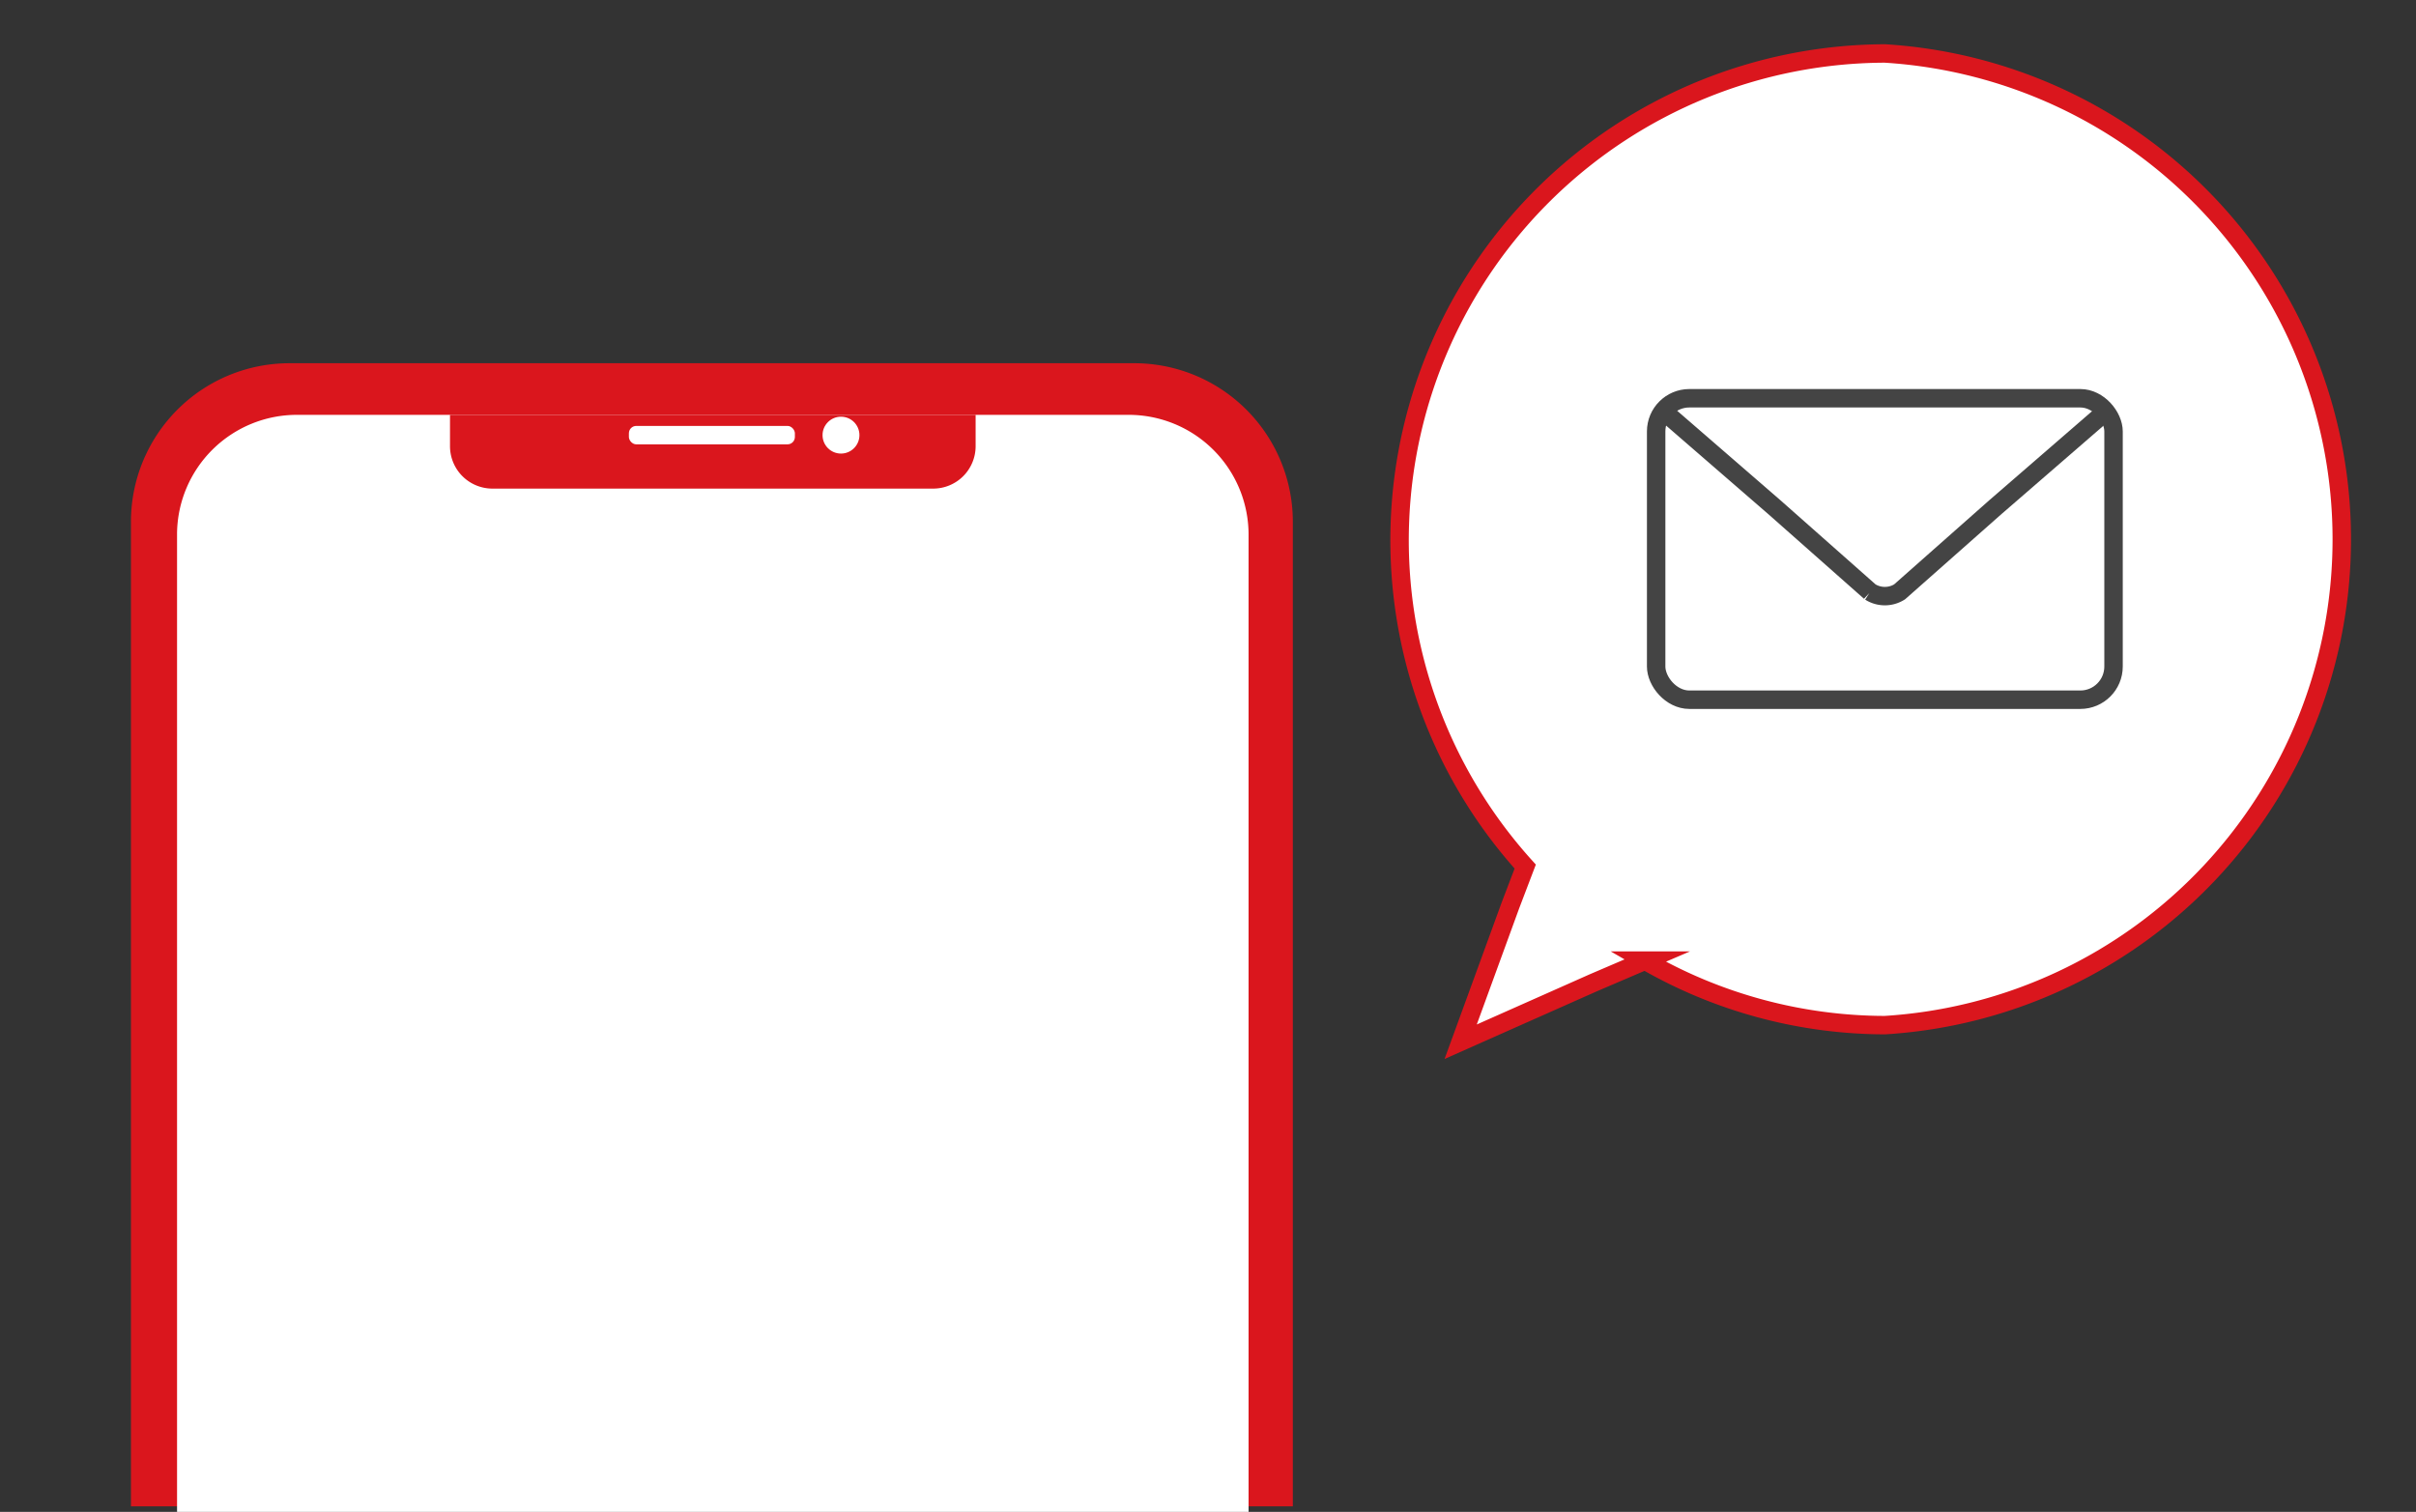
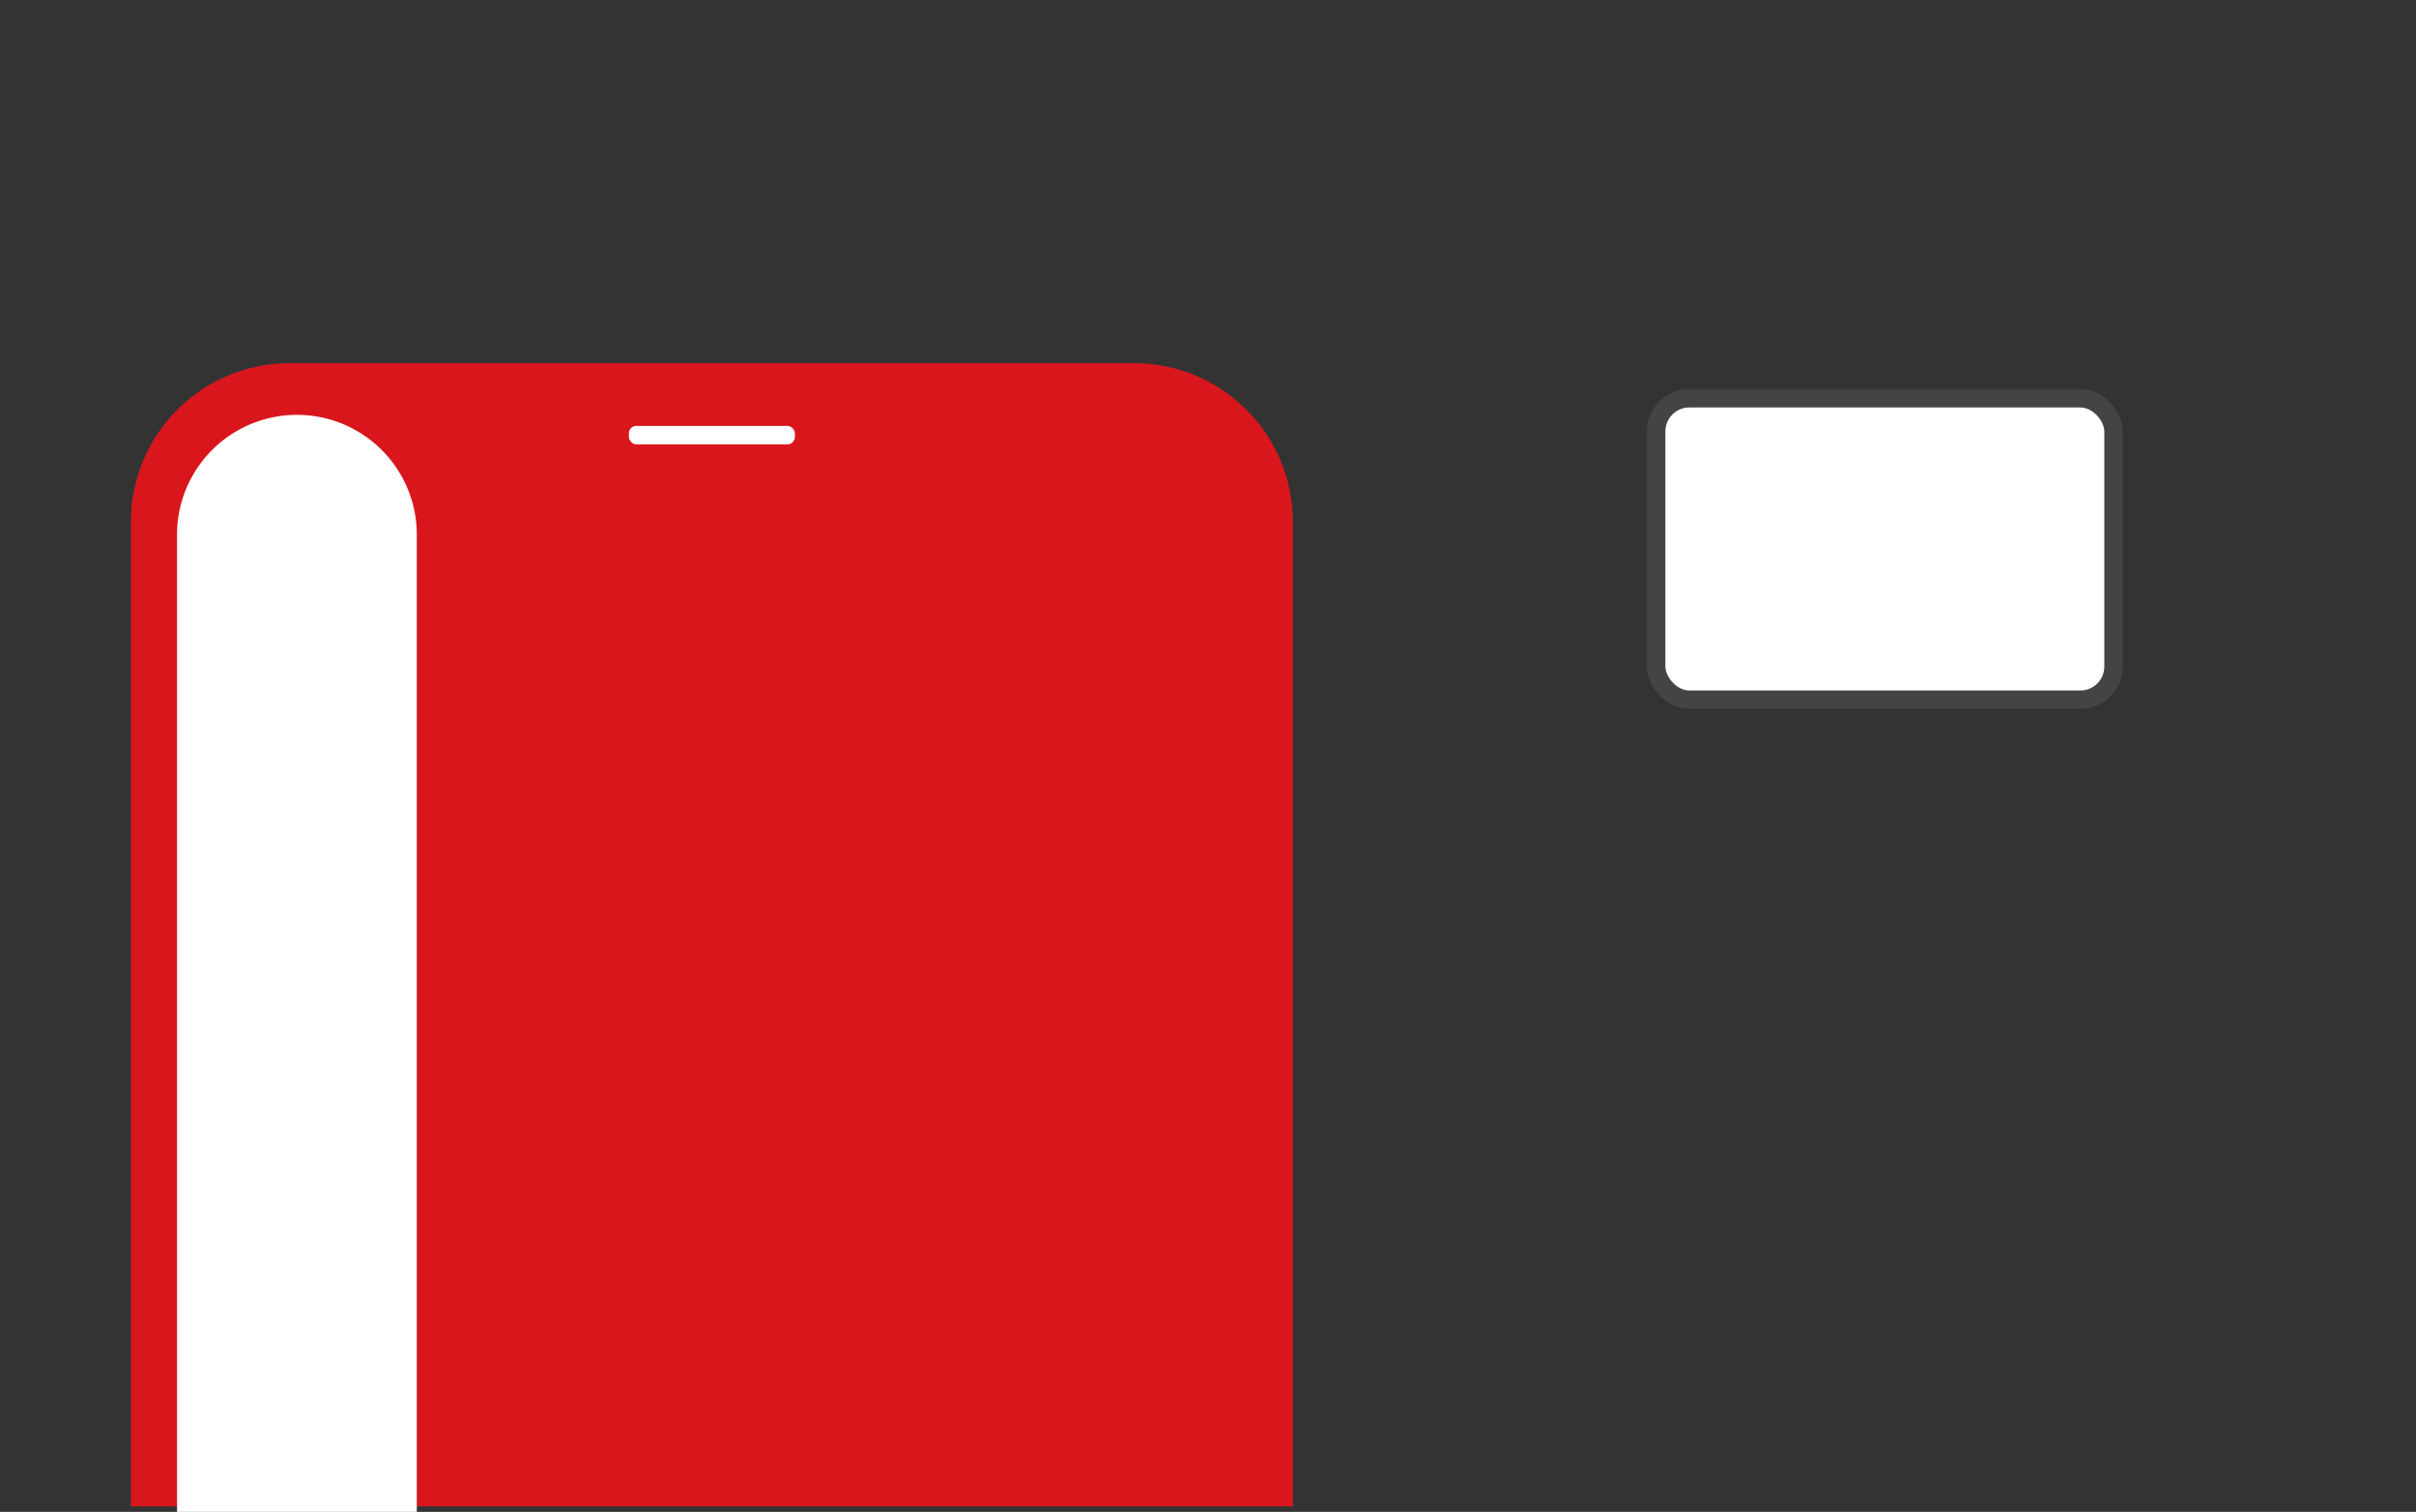
<svg xmlns="http://www.w3.org/2000/svg" viewBox="0 0 131 82">
  <rect x="0" y="0" width="131" height="82" fill="#333333" stroke="none" />
  <defs>
    <style>.cls-1,.cls-6{fill:none;}.cls-2{fill:#da161d;}.cls-3,.cls-4,.cls-5{fill:#fff;}.cls-4{stroke:#da161d;}.cls-4,.cls-5,.cls-6{stroke-miterlimit:10;}.cls-5,.cls-6{stroke:#444;}</style>
  </defs>
  <g id="レイヤー_2" data-name="レイヤー 2">
    <g id="レイヤー_4" data-name="レイヤー 4">
      <rect class="cls-1" width="131" height="82" />
      <path class="cls-2" d="M15.7,19.7H61.5a8.6,8.6,0,0,1,8.6,8.6V81.7a0,0,0,0,1,0,0H7.1a0,0,0,0,1,0,0V28.3A8.6,8.6,0,0,1,15.7,19.7Z" />
-       <path class="cls-3" d="M16.1,22.5H61.2a6.5,6.5,0,0,1,6.5,6.5V82a0,0,0,0,1,0,0H9.6a0,0,0,0,1,0,0V28.9A6.5,6.5,0,0,1,16.1,22.5Z" />
-       <path class="cls-2" d="M24.4,22.5H52.9a0,0,0,0,1,0,0v1.7a2.3,2.3,0,0,1-2.3,2.3H26.7a2.3,2.3,0,0,1-2.3-2.3V22.5A0,0,0,0,1,24.4,22.5Z" />
-       <path class="cls-4" d="M102.2,2.9A26.4,26.4,0,0,0,82.7,47l-.8,2.1-2.7,7.4,7.2-3.2,2.8-1.2a26.1,26.1,0,0,0,13,3.5,26.4,26.4,0,0,0,0-52.7Z" />
+       <path class="cls-3" d="M16.1,22.5a6.5,6.5,0,0,1,6.5,6.5V82a0,0,0,0,1,0,0H9.6a0,0,0,0,1,0,0V28.9A6.5,6.5,0,0,1,16.1,22.5Z" />
      <rect class="cls-5" x="89.8" y="21.6" width="24.8" height="16.35" rx="1.8" />
-       <path class="cls-6" d="M90.2,22.3l6,5.2,5.2,4.6a1.5,1.5,0,0,0,1.6,0l5.2-4.6,6-5.2" />
      <rect class="cls-3" x="34.1" y="23.1" width="9" height="1" rx="0.4" />
-       <circle class="cls-3" cx="45.6" cy="23.6" r="1" />
    </g>
  </g>
</svg>